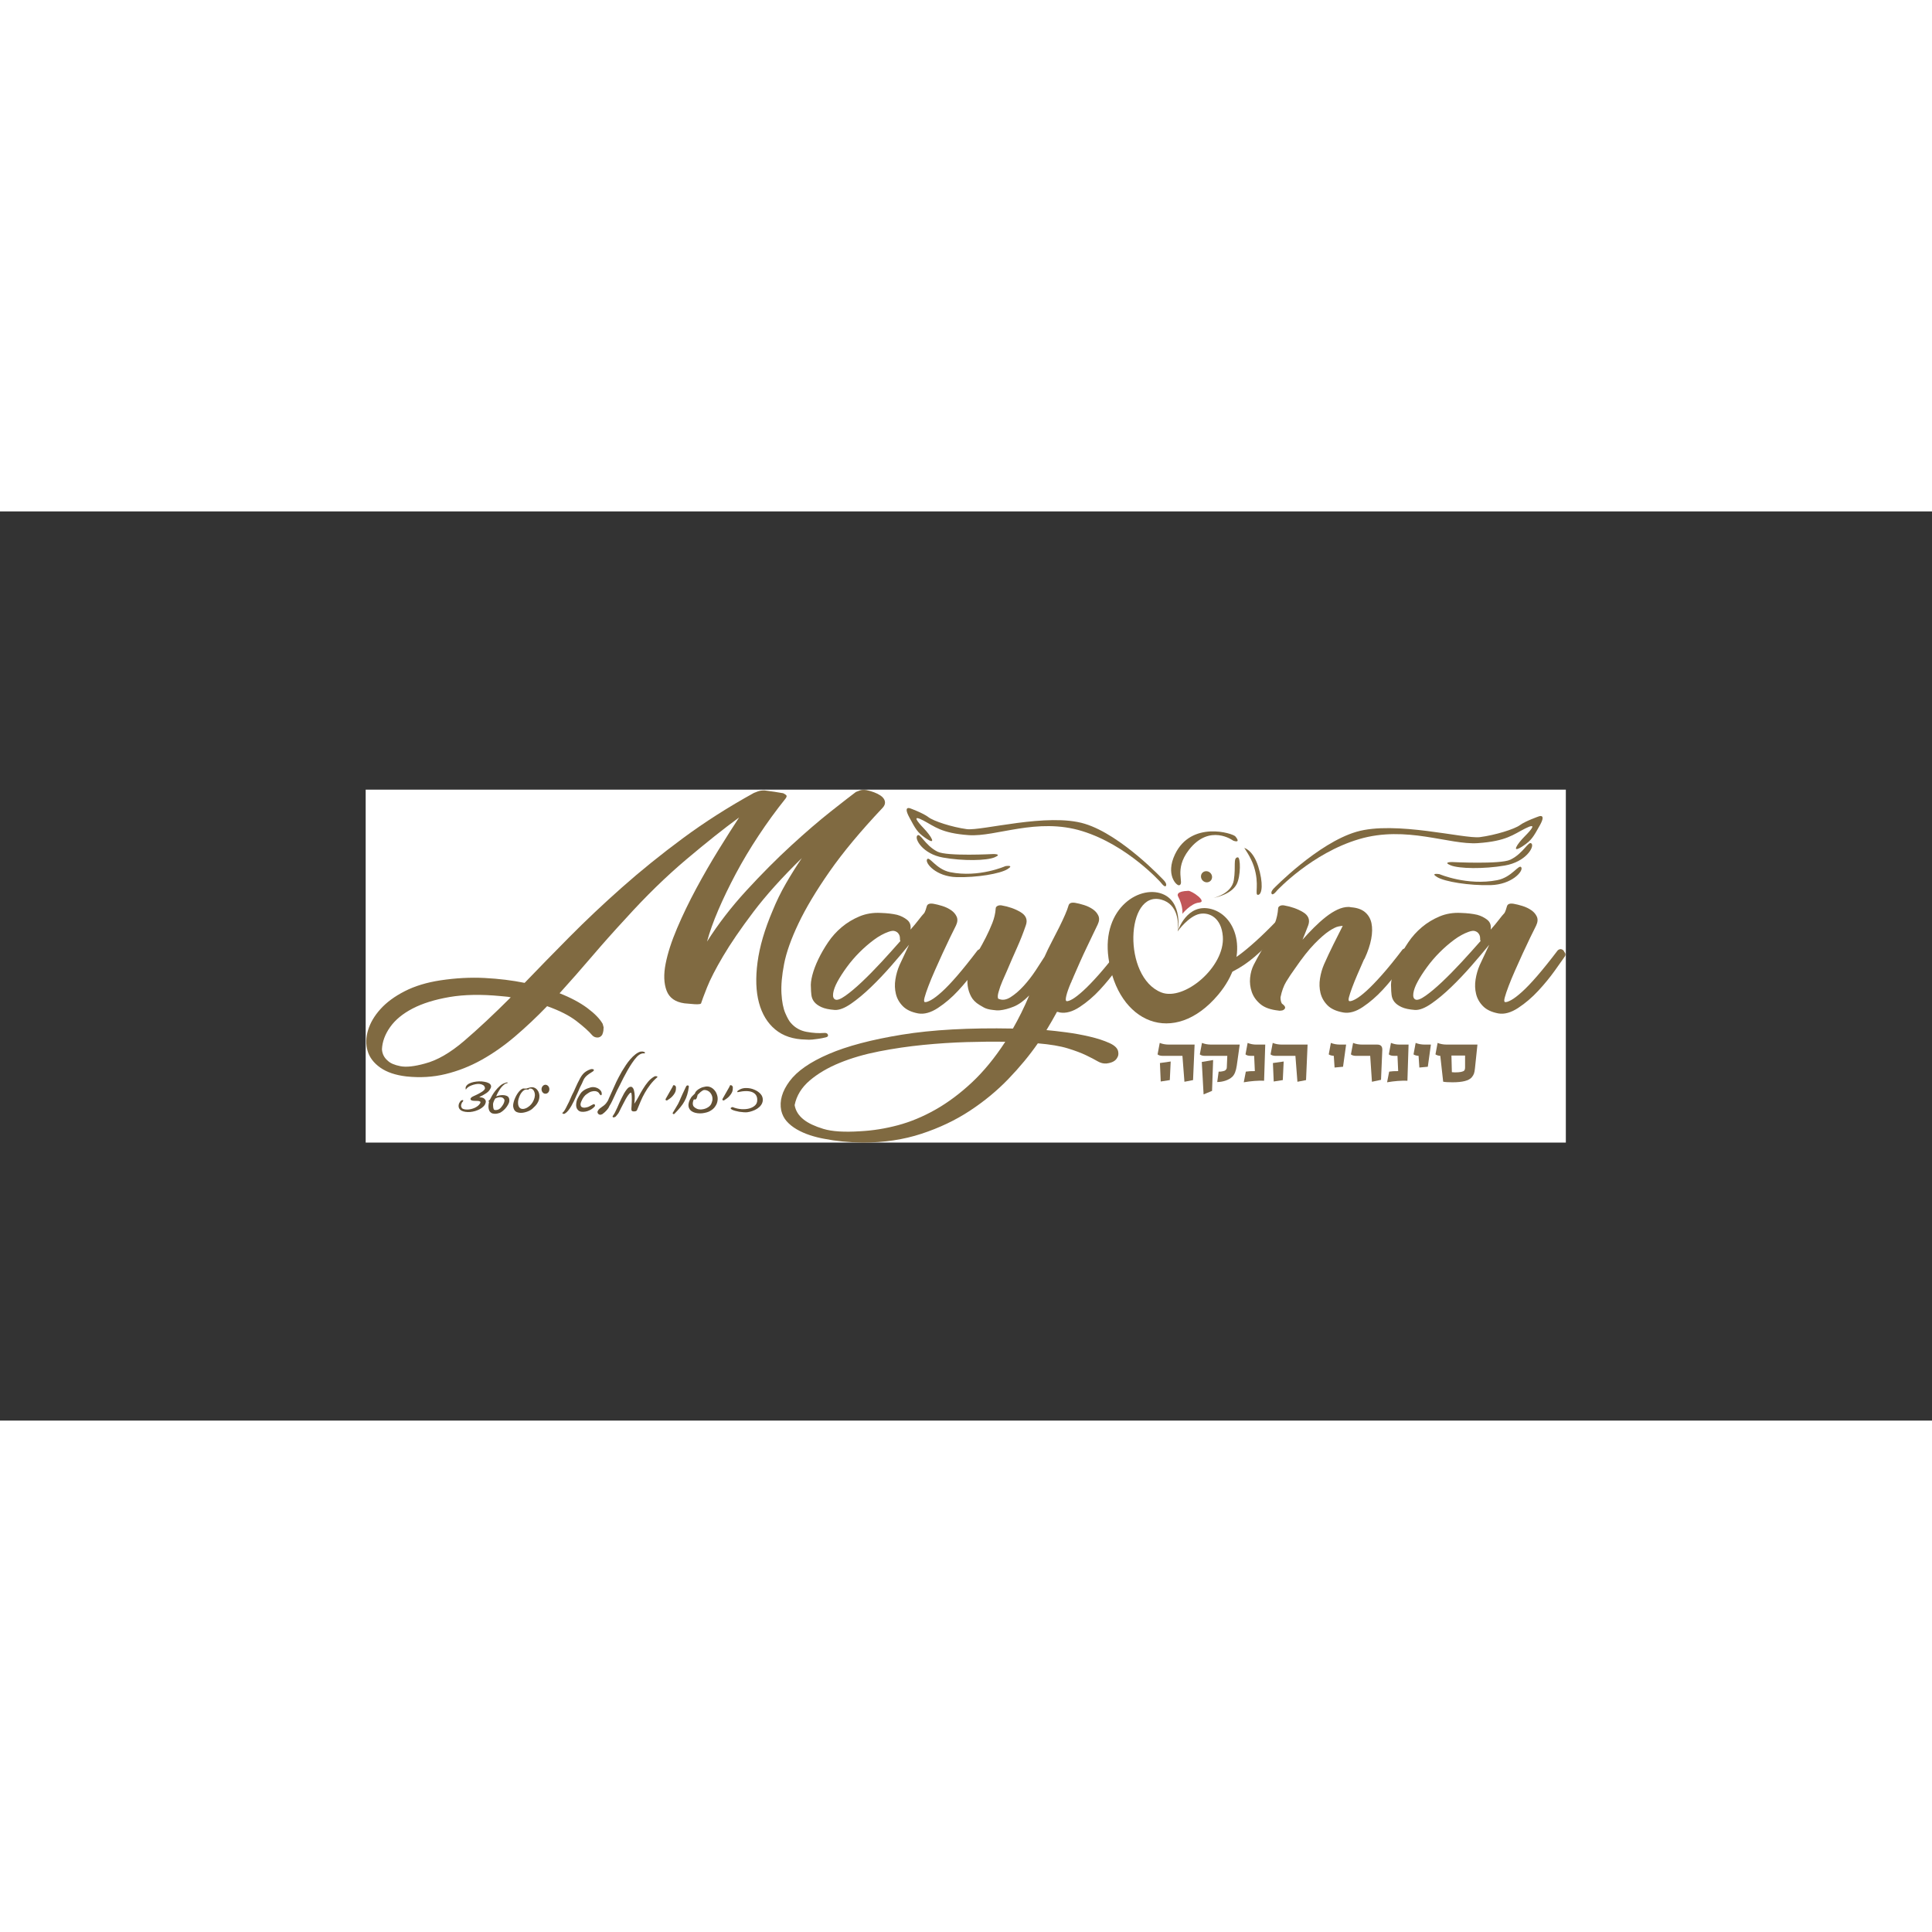
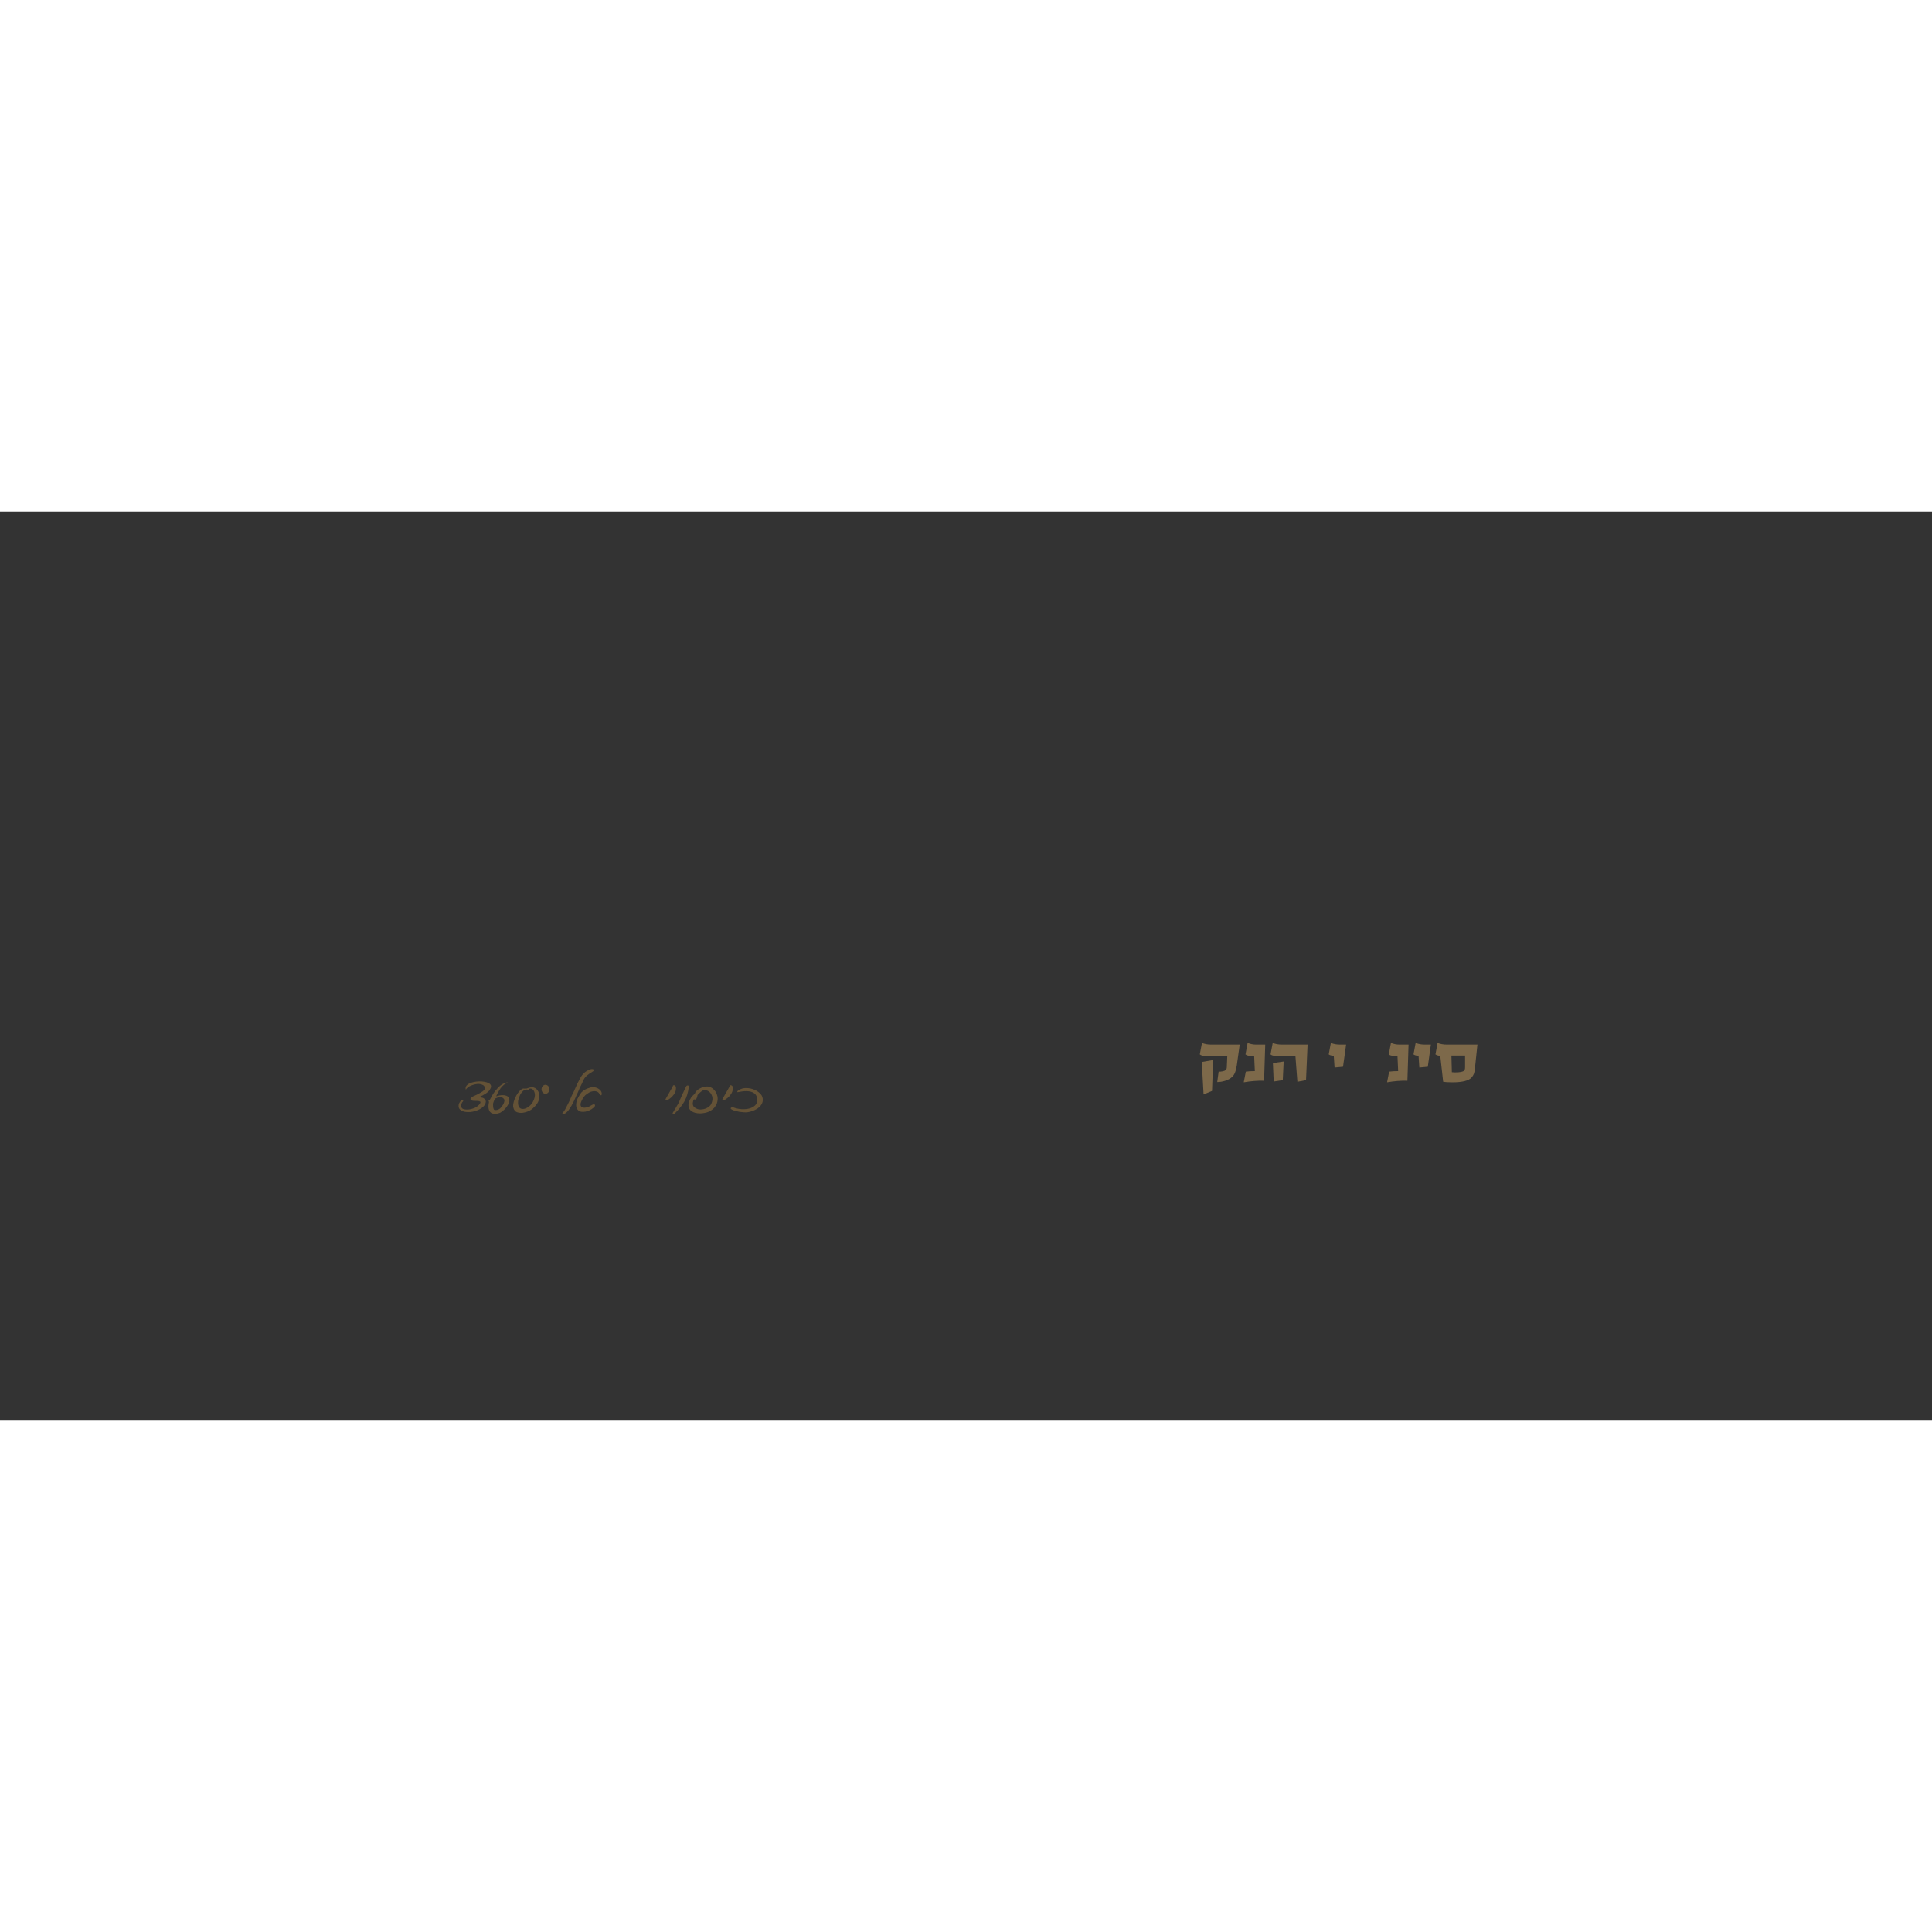
<svg xmlns="http://www.w3.org/2000/svg" viewBox="0 0 642.52 302.363" height="150" width="150" xml:space="preserve" id="svg2" version="1.1">
  <rect x="0" y="0" width="642.52" height="302.363" fill="#333333" stroke="none" />
  <defs id="defs6">
    <clipPath id="clipPath18" clipPathUnits="userSpaceOnUse">
      <path id="path16" d="M 0,0 H 481.89 V 226.772 H 0 Z" />
    </clipPath>
    <clipPath id="clipPath26" clipPathUnits="userSpaceOnUse">
-       <path id="path24" d="M 90.232,158.413 H 391.658 V 68.359 H 90.232 Z" />
-     </clipPath>
+       </clipPath>
    <clipPath id="clipPath30" clipPathUnits="userSpaceOnUse">
      <path id="path28" d="m 91.232,69.359 h 299.425 v 88.054 H 91.232 Z" />
    </clipPath>
  </defs>
  <g transform="matrix(1.333,0,0,-1.333,0,302.363)" id="g10">
    <g id="g12">
      <g clip-path="url(#clipPath18)" id="g14">
        <g id="g20">
          <g id="g22" />
          <g id="g112">
            <g id="g110" clip-path="url(#clipPath26)">
              <path id="path32" style="fill:#ffffff;fill-opacity:1;fill-rule:nonzero;stroke:none" d="m 91.232,69.359 h 299.425 v 88.054 H 91.232 Z" />
              <g id="g108">
                <g id="g106" clip-path="url(#clipPath30)">
                  <g id="g36" transform="translate(293.916,130.784)">
                    <path id="path34" style="fill:#c15658;fill-opacity:1;fill-rule:nonzero;stroke:none" d="m 0,0 c 1.335,-2.535 1.067,-4.351 1.067,-4.351 0,0 2.11,2.627 4.156,2.799 C 7.428,-1.367 3.452,1.417 2.549,1.385 -0.456,1.279 -0.17,0.324 0,0" />
                  </g>
                  <g id="g40" transform="translate(106.043,89.086)">
-                     <path id="path38" style="fill:#806a41;fill-opacity:1;fill-rule:nonzero;stroke:none" d="m 0,0 c 3.027,0.787 6.271,2.659 9.734,5.62 3.464,2.961 7.346,6.589 11.646,10.887 -0.4,0.102 -0.817,0.17 -1.255,0.194 -0.437,0.028 -0.855,0.068 -1.255,0.12 -4.855,0.471 -9.116,0.391 -12.778,-0.236 -3.663,-0.63 -6.729,-1.587 -9.199,-2.869 -2.467,-1.283 -4.339,-2.831 -5.612,-4.637 -1.275,-1.809 -1.952,-3.655 -2.032,-5.541 0.08,-1.154 0.558,-2.095 1.435,-2.831 0.635,-0.629 1.692,-1.085 3.164,-1.374 C -4.679,-0.957 -2.627,-0.733 0,0 m 99.497,7.624 c 0.555,0.054 0.895,-0.09 1.015,-0.431 0.117,-0.34 -0.062,-0.564 -0.54,-0.668 C 99.335,6.367 98.737,6.25 98.182,6.17 97.622,6.092 97.107,6.028 96.628,5.974 c -0.558,-0.052 -1.115,-0.052 -1.673,0 -3.102,0.054 -5.634,0.893 -7.584,2.515 -1.952,1.624 -3.304,3.852 -4.062,6.681 -0.757,2.829 -0.875,6.194 -0.355,10.098 0.515,3.906 1.77,8.187 3.76,12.852 0.957,2.358 2.07,4.638 3.344,6.837 1.275,2.202 2.588,4.296 3.942,6.288 -4.937,-4.821 -8.976,-9.313 -12.123,-13.478 -3.147,-4.168 -5.654,-7.836 -7.524,-11.003 -1.872,-3.171 -3.207,-5.766 -4.002,-7.782 -0.797,-2.02 -1.275,-3.29 -1.433,-3.812 0,-0.106 -0.04,-0.186 -0.118,-0.236 -0.163,-0.105 -0.461,-0.157 -0.899,-0.157 -0.435,0 -0.895,0.026 -1.372,0.08 -0.558,0.05 -1.155,0.101 -1.792,0.155 -2.31,0.314 -3.802,1.375 -4.48,3.183 -0.677,1.808 -0.757,4.034 -0.237,6.681 0.517,2.645 1.472,5.606 2.867,8.881 1.392,3.275 2.987,6.575 4.777,9.906 1.792,3.326 3.642,6.535 5.554,9.628 1.912,3.09 3.622,5.788 5.137,8.095 C 74.61,58.659 70.213,55.161 65.154,50.893 60.098,46.622 55.063,41.709 50.046,36.156 c -2.867,-3.092 -5.654,-6.225 -8.361,-9.392 -2.708,-3.171 -5.417,-6.249 -8.122,-9.238 2.785,-1.099 5.097,-2.332 6.929,-3.692 1.83,-1.363 3.105,-2.674 3.822,-3.93 0.078,-0.314 0.158,-0.604 0.238,-0.865 0,-0.26 -0.02,-0.55 -0.058,-0.863 C 44.452,7.86 44.352,7.52 44.194,7.153 43.874,6.681 43.457,6.457 42.939,6.483 42.42,6.511 42.002,6.707 41.685,7.075 c -0.796,0.943 -2.09,2.109 -3.88,3.496 -1.794,1.389 -4.242,2.633 -7.347,3.734 C 27.831,11.582 25.162,9.067 22.455,6.759 19.747,4.453 16.96,2.503 14.095,0.903 11.228,-0.695 8.241,-1.872 5.135,-2.631 2.032,-3.39 -1.235,-3.588 -4.657,-3.223 c -2.709,0.316 -4.879,1.049 -6.511,2.2 -1.633,1.153 -2.688,2.543 -3.165,4.166 -0.478,1.626 -0.44,3.354 0.12,5.188 0.555,1.836 1.592,3.591 3.105,5.267 1.512,1.676 3.524,3.157 6.031,4.439 2.51,1.285 5.475,2.188 8.899,2.713 3.822,0.576 7.504,0.772 11.049,0.59 3.542,-0.184 6.868,-0.59 9.973,-1.219 3.423,3.562 7.147,7.376 11.167,11.436 4.021,4.06 8.381,8.176 13.08,12.341 4.697,4.166 9.774,8.264 15.228,12.3 5.454,4.033 11.366,7.805 17.738,11.318 0.237,0.106 0.575,0.236 1.015,0.391 0.437,0.158 0.973,0.236 1.612,0.236 0.875,-0.104 1.712,-0.222 2.509,-0.351 0.796,-0.132 1.511,-0.25 2.15,-0.354 0.238,-0.106 0.478,-0.25 0.715,-0.434 0.24,-0.183 0.2,-0.483 -0.118,-0.903 -2.389,-2.987 -4.641,-6.079 -6.748,-9.276 -2.112,-3.195 -4.002,-6.365 -5.675,-9.508 -1.672,-3.145 -3.126,-6.158 -4.359,-9.041 -1.235,-2.881 -2.17,-5.502 -2.807,-7.858 2.785,4.402 6.072,8.657 9.856,12.771 3.78,4.114 7.484,7.834 11.106,11.161 3.624,3.328 6.929,6.171 9.914,8.529 2.987,2.357 5.076,3.982 6.271,4.873 0.24,0.103 0.578,0.235 1.015,0.391 0.436,0.16 0.975,0.184 1.613,0.08 1.434,-0.316 2.587,-0.759 3.464,-1.335 0.635,-0.421 1.015,-0.907 1.135,-1.456 0.118,-0.549 -0.06,-1.087 -0.54,-1.61 -5.494,-5.816 -9.913,-11.123 -13.256,-15.916 -3.344,-4.795 -5.934,-9.118 -7.764,-12.97 -1.832,-3.85 -3.029,-7.219 -3.584,-10.098 -0.558,-2.885 -0.775,-5.346 -0.655,-7.39 0.117,-2.042 0.437,-3.668 0.953,-4.873 0.517,-1.205 0.977,-2.016 1.374,-2.436 1.033,-1.204 2.35,-1.951 3.942,-2.239 1.592,-0.288 3.025,-0.38 4.302,-0.276" />
+                     <path id="path38" style="fill:#806a41;fill-opacity:1;fill-rule:nonzero;stroke:none" d="m 0,0 c 3.027,0.787 6.271,2.659 9.734,5.62 3.464,2.961 7.346,6.589 11.646,10.887 -0.4,0.102 -0.817,0.17 -1.255,0.194 -0.437,0.028 -0.855,0.068 -1.255,0.12 -4.855,0.471 -9.116,0.391 -12.778,-0.236 -3.663,-0.63 -6.729,-1.587 -9.199,-2.869 -2.467,-1.283 -4.339,-2.831 -5.612,-4.637 -1.275,-1.809 -1.952,-3.655 -2.032,-5.541 0.08,-1.154 0.558,-2.095 1.435,-2.831 0.635,-0.629 1.692,-1.085 3.164,-1.374 C -4.679,-0.957 -2.627,-0.733 0,0 m 99.497,7.624 c 0.555,0.054 0.895,-0.09 1.015,-0.431 0.117,-0.34 -0.062,-0.564 -0.54,-0.668 c -0.558,-0.052 -1.115,-0.052 -1.673,0 -3.102,0.054 -5.634,0.893 -7.584,2.515 -1.952,1.624 -3.304,3.852 -4.062,6.681 -0.757,2.829 -0.875,6.194 -0.355,10.098 0.515,3.906 1.77,8.187 3.76,12.852 0.957,2.358 2.07,4.638 3.344,6.837 1.275,2.202 2.588,4.296 3.942,6.288 -4.937,-4.821 -8.976,-9.313 -12.123,-13.478 -3.147,-4.168 -5.654,-7.836 -7.524,-11.003 -1.872,-3.171 -3.207,-5.766 -4.002,-7.782 -0.797,-2.02 -1.275,-3.29 -1.433,-3.812 0,-0.106 -0.04,-0.186 -0.118,-0.236 -0.163,-0.105 -0.461,-0.157 -0.899,-0.157 -0.435,0 -0.895,0.026 -1.372,0.08 -0.558,0.05 -1.155,0.101 -1.792,0.155 -2.31,0.314 -3.802,1.375 -4.48,3.183 -0.677,1.808 -0.757,4.034 -0.237,6.681 0.517,2.645 1.472,5.606 2.867,8.881 1.392,3.275 2.987,6.575 4.777,9.906 1.792,3.326 3.642,6.535 5.554,9.628 1.912,3.09 3.622,5.788 5.137,8.095 C 74.61,58.659 70.213,55.161 65.154,50.893 60.098,46.622 55.063,41.709 50.046,36.156 c -2.867,-3.092 -5.654,-6.225 -8.361,-9.392 -2.708,-3.171 -5.417,-6.249 -8.122,-9.238 2.785,-1.099 5.097,-2.332 6.929,-3.692 1.83,-1.363 3.105,-2.674 3.822,-3.93 0.078,-0.314 0.158,-0.604 0.238,-0.865 0,-0.26 -0.02,-0.55 -0.058,-0.863 C 44.452,7.86 44.352,7.52 44.194,7.153 43.874,6.681 43.457,6.457 42.939,6.483 42.42,6.511 42.002,6.707 41.685,7.075 c -0.796,0.943 -2.09,2.109 -3.88,3.496 -1.794,1.389 -4.242,2.633 -7.347,3.734 C 27.831,11.582 25.162,9.067 22.455,6.759 19.747,4.453 16.96,2.503 14.095,0.903 11.228,-0.695 8.241,-1.872 5.135,-2.631 2.032,-3.39 -1.235,-3.588 -4.657,-3.223 c -2.709,0.316 -4.879,1.049 -6.511,2.2 -1.633,1.153 -2.688,2.543 -3.165,4.166 -0.478,1.626 -0.44,3.354 0.12,5.188 0.555,1.836 1.592,3.591 3.105,5.267 1.512,1.676 3.524,3.157 6.031,4.439 2.51,1.285 5.475,2.188 8.899,2.713 3.822,0.576 7.504,0.772 11.049,0.59 3.542,-0.184 6.868,-0.59 9.973,-1.219 3.423,3.562 7.147,7.376 11.167,11.436 4.021,4.06 8.381,8.176 13.08,12.341 4.697,4.166 9.774,8.264 15.228,12.3 5.454,4.033 11.366,7.805 17.738,11.318 0.237,0.106 0.575,0.236 1.015,0.391 0.437,0.158 0.973,0.236 1.612,0.236 0.875,-0.104 1.712,-0.222 2.509,-0.351 0.796,-0.132 1.511,-0.25 2.15,-0.354 0.238,-0.106 0.478,-0.25 0.715,-0.434 0.24,-0.183 0.2,-0.483 -0.118,-0.903 -2.389,-2.987 -4.641,-6.079 -6.748,-9.276 -2.112,-3.195 -4.002,-6.365 -5.675,-9.508 -1.672,-3.145 -3.126,-6.158 -4.359,-9.041 -1.235,-2.881 -2.17,-5.502 -2.807,-7.858 2.785,4.402 6.072,8.657 9.856,12.771 3.78,4.114 7.484,7.834 11.106,11.161 3.624,3.328 6.929,6.171 9.914,8.529 2.987,2.357 5.076,3.982 6.271,4.873 0.24,0.103 0.578,0.235 1.015,0.391 0.436,0.16 0.975,0.184 1.613,0.08 1.434,-0.316 2.587,-0.759 3.464,-1.335 0.635,-0.421 1.015,-0.907 1.135,-1.456 0.118,-0.549 -0.06,-1.087 -0.54,-1.61 -5.494,-5.816 -9.913,-11.123 -13.256,-15.916 -3.344,-4.795 -5.934,-9.118 -7.764,-12.97 -1.832,-3.85 -3.029,-7.219 -3.584,-10.098 -0.558,-2.885 -0.775,-5.346 -0.655,-7.39 0.117,-2.042 0.437,-3.668 0.953,-4.873 0.517,-1.205 0.977,-2.016 1.374,-2.436 1.033,-1.204 2.35,-1.951 3.942,-2.239 1.592,-0.288 3.025,-0.38 4.302,-0.276" />
                  </g>
                  <g id="g44" transform="translate(221.661,121.941)">
                    <path id="path42" style="fill:#806a41;fill-opacity:1;fill-rule:nonzero;stroke:none" d="m 0,0 c -1.195,-0.422 -2.41,-1.089 -3.642,-2.004 -1.237,-0.919 -2.432,-1.952 -3.585,-3.107 -1.154,-1.152 -2.209,-2.383 -3.164,-3.692 -0.957,-1.31 -1.732,-2.515 -2.33,-3.616 -0.597,-1.101 -0.957,-2.07 -1.075,-2.909 -0.12,-0.839 0.06,-1.363 0.538,-1.57 0.479,-0.21 1.312,0.103 2.507,0.943 1.195,0.837 2.567,1.99 4.122,3.458 1.552,1.466 3.167,3.105 4.839,4.911 1.67,1.808 3.262,3.576 4.775,5.306 -0.08,0.104 -0.118,0.236 -0.118,0.394 v 0.236 c 0,0.469 -0.12,0.863 -0.36,1.178 C 2.348,-0.21 2.07,0 1.672,0.156 1.273,0.314 0.715,0.262 0,0 m -19.35,-13.834 c -0.08,0.788 0.042,1.795 0.358,3.027 0.319,1.229 0.817,2.554 1.492,3.968 0.679,1.415 1.495,2.829 2.45,4.244 0.955,1.414 2.091,2.673 3.404,3.774 1.315,1.101 2.785,1.99 4.419,2.673 1.631,0.679 3.405,0.967 5.315,0.863 C -0.32,4.663 1.035,4.505 2.15,4.244 3.107,3.98 3.942,3.562 4.657,2.987 5.374,2.409 5.652,1.598 5.494,0.549 6.287,1.44 6.967,2.252 7.526,2.987 8.082,3.718 8.557,4.296 8.957,4.715 9.115,5.031 9.236,5.316 9.316,5.58 c 0.078,0.262 0.158,0.524 0.238,0.787 0.16,0.576 0.719,0.786 1.672,0.628 0.636,-0.106 1.375,-0.29 2.212,-0.55 0.835,-0.263 1.57,-0.617 2.208,-1.063 0.637,-0.443 1.095,-0.981 1.374,-1.61 0.278,-0.629 0.218,-1.363 -0.178,-2.202 -0.401,-0.783 -0.899,-1.794 -1.494,-3.026 -0.597,-1.231 -1.215,-2.54 -1.852,-3.928 -0.637,-1.391 -1.275,-2.805 -1.91,-4.244 -0.639,-1.442 -1.177,-2.739 -1.612,-3.892 -0.44,-1.153 -0.76,-2.096 -0.955,-2.829 -0.202,-0.735 -0.18,-1.127 0.058,-1.179 0.317,-0.054 0.837,0.118 1.552,0.51 0.719,0.395 1.614,1.075 2.689,2.046 1.075,0.967 2.348,2.303 3.822,4.007 1.471,1.703 3.165,3.812 5.075,6.328 0.477,0.419 0.957,0.419 1.434,0 l 0.238,-0.394 c 0.318,-0.367 0.36,-0.735 0.122,-1.099 -0.479,-0.683 -1.317,-1.862 -2.509,-3.538 -1.195,-1.678 -2.568,-3.354 -4.122,-5.029 -1.552,-1.678 -3.225,-3.106 -5.017,-4.285 -1.79,-1.179 -3.444,-1.637 -4.957,-1.375 -1.672,0.314 -2.947,0.917 -3.822,1.808 -0.877,0.889 -1.454,1.912 -1.73,3.065 -0.282,1.151 -0.32,2.358 -0.122,3.616 0.2,1.255 0.54,2.436 1.017,3.537 0.398,0.837 0.793,1.69 1.195,2.553 0.397,0.865 0.795,1.716 1.193,2.555 -1.273,-1.572 -2.747,-3.314 -4.42,-5.226 -1.672,-1.914 -3.362,-3.694 -5.076,-5.345 -1.713,-1.65 -3.363,-3.027 -4.955,-4.127 -1.595,-1.101 -2.949,-1.625 -4.062,-1.573 -1.433,0.106 -2.549,0.342 -3.345,0.71 -0.795,0.363 -1.39,0.797 -1.792,1.296 -0.397,0.496 -0.635,1.073 -0.715,1.728 -0.078,0.654 -0.12,1.297 -0.12,1.926" />
                  </g>
                  <g id="g48" transform="translate(214.614,72.188)">
                    <path id="path46" style="fill:#806a41;fill-opacity:1;fill-rule:nonzero;stroke:none" d="m 0,0 c 3.107,0.158 6.232,0.655 9.376,1.492 3.149,0.84 6.272,2.136 9.377,3.89 3.104,1.759 6.133,4.01 9.078,6.761 2.943,2.752 5.732,6.144 8.359,10.18 -2.865,0.052 -6.071,0.026 -9.614,-0.08 C 23.034,22.139 19.41,21.903 15.706,21.536 12.005,21.17 8.343,20.633 4.717,19.925 1.097,19.216 -2.19,18.263 -5.135,17.056 c -2.947,-1.204 -5.436,-2.673 -7.466,-4.401 -2.03,-1.73 -3.284,-3.774 -3.762,-6.13 0.24,-1.416 0.997,-2.621 2.268,-3.618 1.116,-0.889 2.749,-1.662 4.897,-2.318 C -7.047,-0.064 -3.98,-0.262 0,0 m 66.291,44.957 c 0.318,-0.367 0.358,-0.733 0.118,-1.101 -0.478,-0.681 -1.313,-1.858 -2.507,-3.534 -1.193,-1.678 -2.568,-3.354 -4.12,-5.033 -1.553,-1.676 -3.225,-3.104 -5.017,-4.281 -1.792,-1.179 -3.444,-1.639 -4.957,-1.377 -0.319,0.106 -0.559,0.158 -0.717,0.158 -0.4,-0.733 -0.817,-1.48 -1.255,-2.24 -0.437,-0.759 -0.895,-1.534 -1.372,-2.319 1.272,-0.104 2.905,-0.288 4.897,-0.55 1.99,-0.261 3.942,-0.615 5.854,-1.063 1.91,-0.443 3.562,-0.981 4.954,-1.61 1.393,-0.629 2.13,-1.388 2.212,-2.28 0.078,-0.523 0,-0.967 -0.24,-1.336 -0.401,-0.837 -1.314,-1.335 -2.747,-1.493 -0.717,-0.05 -1.432,0.13 -2.152,0.55 -0.715,0.419 -1.672,0.917 -2.865,1.492 -1.194,0.58 -2.727,1.155 -4.599,1.733 -1.872,0.577 -4.359,0.994 -7.464,1.256 C 42.242,18.94 39.793,15.981 36.968,13.046 34.141,10.113 30.936,7.466 27.352,5.109 23.769,2.751 19.749,0.839 15.288,-0.627 10.831,-2.096 5.934,-2.829 0.597,-2.829 c -3.502,0.052 -6.689,0.368 -9.554,0.943 -1.194,0.21 -2.389,0.511 -3.584,0.903 -1.195,0.394 -2.288,0.877 -3.285,1.454 -0.995,0.578 -1.832,1.245 -2.509,2.004 -0.675,0.762 -1.133,1.665 -1.373,2.714 -0.479,2.355 0.22,4.793 2.092,7.308 1.87,2.515 5.115,4.769 9.734,6.761 4.617,1.992 10.709,3.6 18.273,4.833 7.566,1.231 16.803,1.742 27.711,1.532 0.718,1.257 1.413,2.568 2.09,3.93 0.675,1.363 1.333,2.801 1.972,4.322 -1.354,-1.363 -2.649,-2.292 -3.882,-2.789 -1.236,-0.498 -2.369,-0.799 -3.404,-0.905 -0.558,-0.052 -1.155,-0.026 -1.79,0.08 -0.957,0.103 -1.717,0.313 -2.272,0.629 -0.557,0.314 -0.915,0.523 -1.075,0.627 -0.955,0.576 -1.65,1.285 -2.09,2.124 -0.437,0.837 -0.717,1.714 -0.835,2.631 -0.122,0.917 -0.1,1.834 0.058,2.751 0.16,0.917 0.44,1.743 0.837,2.476 0.478,1.101 1.055,2.228 1.73,3.38 0.678,1.153 1.317,2.32 1.912,3.499 0.598,1.178 1.135,2.369 1.613,3.576 0.477,1.203 0.757,2.409 0.837,3.614 0,0.262 0.138,0.472 0.417,0.63 0.28,0.157 0.618,0.207 1.015,0.157 1.832,-0.315 3.425,-0.877 4.777,-1.69 1.355,-0.813 1.793,-1.9 1.317,-3.26 -0.641,-1.888 -1.375,-3.763 -2.212,-5.623 -0.835,-1.86 -1.652,-3.732 -2.447,-5.618 -0.402,-0.893 -0.797,-1.796 -1.195,-2.713 -0.399,-0.917 -0.717,-1.82 -0.957,-2.709 -0.08,-0.264 -0.14,-0.54 -0.18,-0.825 -0.04,-0.29 -0.018,-0.566 0.062,-0.827 0.955,-0.472 1.99,-0.354 3.105,0.353 1.115,0.707 2.21,1.651 3.285,2.829 1.074,1.179 2.069,2.464 2.986,3.852 0.914,1.387 1.651,2.528 2.21,3.419 0.556,1.258 1.173,2.529 1.85,3.812 0.676,1.284 1.295,2.487 1.852,3.616 0.556,1.125 1.035,2.148 1.433,3.065 0.397,0.917 0.677,1.662 0.837,2.239 0.158,0.63 0.715,0.866 1.672,0.708 0.636,-0.104 1.373,-0.288 2.21,-0.55 0.835,-0.263 1.57,-0.617 2.21,-1.061 0.635,-0.445 1.095,-0.981 1.372,-1.612 0.28,-0.627 0.22,-1.36 -0.18,-2.2 -0.317,-0.629 -0.715,-1.454 -1.192,-2.477 -0.48,-1.019 -0.997,-2.108 -1.555,-3.259 -0.557,-1.154 -1.115,-2.359 -1.672,-3.618 -0.557,-1.257 -1.075,-2.435 -1.552,-3.536 -0.08,-0.158 -0.138,-0.302 -0.178,-0.432 -0.042,-0.132 -0.102,-0.275 -0.18,-0.431 -0.08,-0.108 -0.14,-0.236 -0.178,-0.394 -0.042,-0.158 -0.102,-0.29 -0.18,-0.393 -0.559,-1.311 -0.937,-2.386 -1.136,-3.223 -0.198,-0.839 -0.178,-1.285 0.061,-1.337 0.318,-0.052 0.816,0.12 1.493,0.512 0.677,0.393 1.552,1.073 2.627,2.044 1.075,0.969 2.37,2.305 3.882,4.007 1.511,1.703 3.227,3.812 5.137,6.328 0.477,0.417 0.955,0.417 1.434,0 z" />
                  </g>
                  <g id="g52" transform="translate(308.839,115.93)">
                    <path id="path50" style="fill:#806a41;fill-opacity:1;fill-rule:nonzero;stroke:none" d="m 0,0 c -0.953,-0.681 -1.714,-1.141 -2.366,-1.474 -0.241,-0.648 -0.531,-1.233 -0.865,-1.755 0.45,-0.315 0.895,-0.613 1.345,-0.913 0.2,0.086 0.392,0.15 0.599,0.254 1.914,0.967 3.738,2.194 5.473,3.682 1.734,1.489 3.29,2.997 4.667,4.528 1.378,1.528 2.343,2.605 2.895,3.226 0.279,0.338 0.281,0.705 0.008,1.107 L 11.564,9.073 C 11.136,9.542 10.663,9.598 10.139,9.236 7.954,6.957 6.01,5.055 4.315,3.538 2.617,2.018 1.179,0.839 0,0" />
                  </g>
                  <g id="g56" transform="translate(351.6,117.145)">
                    <path id="path54" style="fill:#806a41;fill-opacity:1;fill-rule:nonzero;stroke:none" d="m 0,0 c 0.24,-0.368 0.24,-0.733 0,-1.101 -0.478,-0.681 -1.313,-1.858 -2.507,-3.534 -1.195,-1.678 -2.568,-3.355 -4.12,-5.033 -1.554,-1.676 -3.209,-3.105 -4.959,-4.282 -1.752,-1.178 -3.384,-1.638 -4.897,-1.376 -1.752,0.314 -3.065,0.917 -3.942,1.808 -0.877,0.891 -1.452,1.912 -1.732,3.067 -0.278,1.151 -0.318,2.355 -0.118,3.614 0.198,1.257 0.538,2.438 1.015,3.536 0.717,1.625 1.493,3.275 2.328,4.951 0.837,1.679 1.614,3.223 2.329,4.637 -0.16,0 -0.517,-0.051 -1.075,-0.155 -0.557,-0.106 -1.334,-0.486 -2.329,-1.141 -0.995,-0.656 -2.208,-1.714 -3.642,-3.183 -1.433,-1.466 -3.065,-3.536 -4.897,-6.207 -0.798,-1.101 -1.513,-2.176 -2.15,-3.223 -0.639,-1.051 -1.117,-2.36 -1.433,-3.93 0,-0.683 0.12,-1.207 0.358,-1.572 0.16,-0.106 0.318,-0.236 0.478,-0.394 0.317,-0.316 0.397,-0.601 0.239,-0.865 -0.239,-0.314 -0.557,-0.472 -0.955,-0.472 -0.241,-0.052 -0.439,-0.052 -0.597,0 -1.992,0.21 -3.506,0.746 -4.539,1.613 -1.033,0.865 -1.753,1.872 -2.15,3.027 -0.398,1.15 -0.538,2.329 -0.42,3.534 0.122,1.207 0.42,2.282 0.897,3.225 0.56,1.098 1.175,2.225 1.85,3.378 0.678,1.153 1.315,2.32 1.912,3.498 0.598,1.179 1.115,2.37 1.553,3.577 0.437,1.202 0.695,2.409 0.777,3.616 0,0.26 0.136,0.469 0.418,0.627 0.277,0.158 0.617,0.208 1.015,0.158 1.832,-0.316 3.424,-0.877 4.779,-1.69 1.35,-0.813 1.79,-1.9 1.312,-3.261 -0.238,-0.631 -0.479,-1.246 -0.717,-1.848 -0.238,-0.603 -0.478,-1.193 -0.715,-1.768 0.873,0.993 1.81,1.99 2.805,2.985 0.995,0.995 1.99,1.886 2.987,2.673 0.995,0.787 1.972,1.401 2.927,1.848 0.955,0.444 1.87,0.668 2.747,0.668 0.238,0 0.435,-0.028 0.597,-0.078 1.513,-0.106 2.687,-0.512 3.524,-1.219 0.836,-0.707 1.373,-1.624 1.611,-2.751 0.24,-1.127 0.22,-2.436 -0.06,-3.93 -0.28,-1.493 -0.815,-3.105 -1.612,-4.833 -0.08,-0.106 -0.118,-0.172 -0.118,-0.198 0,-0.028 -0.042,-0.092 -0.12,-0.198 -0.558,-1.254 -1.097,-2.487 -1.613,-3.692 -0.519,-1.207 -0.957,-2.294 -1.314,-3.262 -0.358,-0.969 -0.618,-1.757 -0.775,-2.358 -0.16,-0.601 -0.12,-0.931 0.118,-0.983 0.319,-0.052 0.837,0.12 1.554,0.511 0.715,0.394 1.61,1.073 2.685,2.044 1.077,0.969 2.37,2.306 3.884,4.008 1.512,1.702 3.225,3.812 5.135,6.328 0.16,0.155 0.377,0.235 0.657,0.235 0.278,0 0.496,-0.08 0.657,-0.235 z" />
                  </g>
                  <g id="g60" transform="translate(366.411,121.941)">
                    <path id="path58" style="fill:#806a41;fill-opacity:1;fill-rule:nonzero;stroke:none" d="m 0,0 c -1.195,-0.422 -2.41,-1.089 -3.642,-2.004 -1.237,-0.919 -2.432,-1.952 -3.585,-3.107 -1.154,-1.152 -2.209,-2.383 -3.164,-3.692 -0.957,-1.31 -1.732,-2.515 -2.33,-3.616 -0.597,-1.101 -0.957,-2.07 -1.075,-2.909 -0.12,-0.839 0.06,-1.363 0.538,-1.57 0.479,-0.21 1.312,0.103 2.507,0.943 1.195,0.837 2.567,1.99 4.122,3.458 1.552,1.466 3.167,3.105 4.839,4.911 1.67,1.808 3.262,3.576 4.775,5.306 -0.08,0.104 -0.118,0.236 -0.118,0.394 v 0.236 c 0,0.469 -0.12,0.863 -0.36,1.178 C 2.348,-0.21 2.07,0 1.672,0.156 1.273,0.314 0.715,0.262 0,0 m -19.35,-13.834 c -0.08,0.788 0.042,1.795 0.358,3.027 0.319,1.229 0.817,2.554 1.492,3.968 0.679,1.415 1.495,2.829 2.45,4.244 0.955,1.414 2.091,2.673 3.404,3.774 1.315,1.101 2.785,1.99 4.419,2.673 1.631,0.679 3.405,0.967 5.315,0.863 C -0.32,4.663 1.035,4.505 2.15,4.244 3.107,3.98 3.942,3.562 4.657,2.987 5.374,2.409 5.652,1.598 5.494,0.549 6.287,1.44 6.967,2.252 7.526,2.987 8.082,3.718 8.557,4.296 8.957,4.715 9.115,5.031 9.236,5.316 9.316,5.58 c 0.078,0.262 0.158,0.524 0.238,0.787 0.16,0.576 0.719,0.786 1.672,0.628 0.636,-0.106 1.375,-0.29 2.212,-0.55 0.835,-0.263 1.57,-0.617 2.208,-1.063 0.637,-0.443 1.095,-0.981 1.374,-1.61 0.278,-0.629 0.218,-1.363 -0.178,-2.202 -0.401,-0.783 -0.899,-1.794 -1.494,-3.026 -0.597,-1.231 -1.215,-2.54 -1.852,-3.928 -0.637,-1.391 -1.275,-2.805 -1.91,-4.244 -0.639,-1.442 -1.177,-2.739 -1.612,-3.892 -0.44,-1.153 -0.76,-2.096 -0.955,-2.829 -0.202,-0.735 -0.18,-1.127 0.058,-1.179 0.317,-0.054 0.837,0.118 1.552,0.51 0.719,0.395 1.614,1.075 2.689,2.046 1.075,0.967 2.348,2.303 3.822,4.007 1.471,1.703 3.165,3.812 5.075,6.328 0.477,0.419 0.957,0.419 1.434,0 l 0.238,-0.394 c 0.318,-0.367 0.36,-0.735 0.122,-1.099 -0.479,-0.683 -1.317,-1.862 -2.509,-3.538 -1.195,-1.678 -2.568,-3.354 -4.122,-5.029 -1.552,-1.678 -3.225,-3.106 -5.017,-4.285 -1.79,-1.179 -3.444,-1.637 -4.957,-1.375 -1.672,0.314 -2.947,0.917 -3.822,1.808 -0.877,0.889 -1.454,1.912 -1.73,3.065 -0.282,1.151 -0.32,2.358 -0.122,3.616 0.2,1.255 0.54,2.436 1.017,3.537 0.398,0.837 0.793,1.69 1.195,2.553 0.397,0.865 0.795,1.716 1.193,2.555 -1.273,-1.572 -2.748,-3.314 -4.42,-5.226 -1.672,-1.914 -3.362,-3.694 -5.077,-5.345 -1.712,-1.65 -3.362,-3.027 -4.954,-4.127 -1.595,-1.101 -2.949,-1.625 -4.062,-1.573 -1.433,0.106 -2.549,0.342 -3.345,0.71 -0.795,0.363 -1.39,0.797 -1.792,1.296 -0.397,0.496 -0.635,1.073 -0.715,1.728 -0.078,0.654 -0.12,1.297 -0.12,1.926" />
                  </g>
                  <g id="g64" transform="translate(293.84,122.099)">
                    <path id="path62" style="fill:#806a41;fill-opacity:1;fill-rule:nonzero;stroke:none" d="m 0,0 c 0,0 2.238,7.187 8.437,5.508 6.459,-1.75 9.63,-11.881 1.639,-21.372 C -0.927,-28.93 -15.022,-22.996 -17.286,-6.705 -19.052,5.994 -9.049,11.93 -3.321,9.067 1.69,6.561 -0.208,-1.57 0,0.154 c 0.2,1.658 0.206,6.545 -4.096,7.72 -8.869,2.421 -9.75,-19.336 0,-23.156 5.68,-2.224 15.92,6.373 15.338,13.973 C 10.885,3.361 7.874,4.771 5.504,4.324 2.729,3.798 0,0 0,0" />
                  </g>
                  <g id="g68" transform="translate(296.608,142.371)">
                    <path id="path66" style="fill:#806a41;fill-opacity:1;fill-rule:nonzero;stroke:none" d="m 0,0 c 5.187,6.701 11.055,2.324 11.055,2.324 0,0 2.079,-0.832 0.555,1.041 C 10.947,4.178 0.589,7.362 -3.458,-1.087 -5.894,-6.176 -3.069,-9.001 -2.404,-8.813 -0.969,-8.403 -3.858,-4.983 0,0" />
                  </g>
                  <g id="g72" transform="translate(301.952,136.649)">
                    <path id="path70" style="fill:#806a41;fill-opacity:1;fill-rule:nonzero;stroke:none" d="m 0,0 c 0.563,-0.551 0.599,-1.431 0.08,-1.966 -0.518,-0.533 -1.395,-0.521 -1.956,0.03 -0.563,0.549 -0.599,1.431 -0.082,1.966 C -1.439,0.563 -0.563,0.551 0,0" />
                  </g>
                  <g id="g76" transform="translate(310.428,142.869)">
                    <path id="path74" style="fill:#806a41;fill-opacity:1;fill-rule:nonzero;stroke:none" d="m 0,0 c 0,0 1.63,-2.256 2.393,-4.585 1.501,-4.577 0.078,-7.247 1.081,-7.119 1.003,0.128 1.317,2.971 0.008,7.097 C 2.174,-0.483 0,0 0,0" />
                  </g>
                  <g id="g80" transform="translate(302.707,130.392)">
                    <path id="path78" style="fill:#806a41;fill-opacity:1;fill-rule:nonzero;stroke:none" d="M 0,0 C 0,0 4.569,0.967 5.119,4.453 5.67,7.938 4.873,10.058 6.1,10.133 6.827,10.177 6.869,5.422 5.82,3.426 4.391,0.715 0,0 0,0" />
                  </g>
                  <g id="g84" transform="translate(362.319,139.349)">
                    <path id="path82" style="fill:#806a41;fill-opacity:1;fill-rule:nonzero;stroke:none" d="m 0,0 c 0,0 11.986,-0.613 14.487,0.583 3.316,1.587 4.547,4.849 5.3,4.016 C 20.541,3.766 18.333,0.026 13.102,-0.871 7.872,-1.77 1.698,-1.67 -0.404,-0.813 -2.507,0.042 0,0 0,0" />
                  </g>
                  <g id="g88" transform="translate(359.128,136.329)">
                    <path id="path86" style="fill:#806a41;fill-opacity:1;fill-rule:nonzero;stroke:none" d="m 0,0 c 0,0 6.915,-2.951 14.395,-1.502 3.71,0.717 5.444,4.127 6.022,3.198 C 20.992,0.765 18.075,-2.603 12.743,-2.739 7.408,-2.875 1.345,-1.89 -0.559,-0.745 -2.463,0.4 0,0 0,0" />
                  </g>
                  <g id="g92" transform="translate(317.769,132.745)">
                    <path id="path90" style="fill:#806a41;fill-opacity:1;fill-rule:nonzero;stroke:none" d="m 0,0 c 0,0 10.989,11.322 20.645,14.151 9.657,2.831 26.971,-1.83 30.802,-1.33 3.83,0.499 8.657,1.998 9.989,2.997 1.333,0.999 4.661,2.163 4.661,2.163 0,0 1.998,0.833 0.334,-2.163 -1.664,-2.997 -2.164,-3.83 -4.162,-5.163 -3.284,-2.188 -1.498,0.499 0.332,2.331 1.832,1.833 3.165,3.497 0.168,1.998 C 59.772,13.486 58.106,11.822 50.947,11.322 43.788,10.823 33.132,15.818 21.312,12.321 9.49,8.825 0.833,-0.499 0.833,-0.499 c 0,0 -0.999,-1.333 -1.332,-0.834 C -0.833,-0.833 0,0 0,0" />
                  </g>
                  <g id="g96" transform="translate(247.772,141.347)">
                    <path id="path94" style="fill:#806a41;fill-opacity:1;fill-rule:nonzero;stroke:none" d="m 0,0 c 0,0 -11.472,-0.613 -13.864,0.583 -3.174,1.587 -4.353,4.849 -5.072,4.016 -0.722,-0.833 1.39,-4.573 6.397,-5.47 C -7.534,-1.77 -1.626,-1.67 0.388,-0.813 2.4,0.042 0,0 0,0" />
                  </g>
                  <g id="g100" transform="translate(250.826,138.327)">
                    <path id="path98" style="fill:#806a41;fill-opacity:1;fill-rule:nonzero;stroke:none" d="m 0,0 c 0,0 -6.617,-2.951 -13.776,-1.502 -3.55,0.717 -5.21,4.127 -5.762,3.198 -0.553,-0.931 2.24,-4.299 7.345,-4.435 5.104,-0.136 10.906,0.849 12.728,1.994 C 2.358,0.4 0,0 0,0" />
                  </g>
                  <g id="g104" transform="translate(290.407,134.743)">
                    <path id="path102" style="fill:#806a41;fill-opacity:1;fill-rule:nonzero;stroke:none" d="m 0,0 c 0,0 -10.517,11.322 -19.757,14.151 -9.243,2.831 -25.814,-1.83 -29.478,-1.33 -3.664,0.499 -8.285,1.998 -9.56,2.997 -1.275,0.998 -4.461,2.163 -4.461,2.163 0,0 -1.912,0.833 -0.32,-2.163 1.594,-2.997 2.072,-3.83 3.984,-5.163 3.143,-2.188 1.434,0.499 -0.318,2.331 -1.754,1.833 -3.029,3.497 -0.16,1.998 2.867,-1.498 4.462,-3.162 11.313,-3.662 6.851,-0.499 17.05,4.496 28.362,0.999 11.312,-3.496 19.598,-12.82 19.598,-12.82 0,0 0.957,-1.333 1.275,-0.834 C 0.797,-0.833 0,0 0,0" />
                  </g>
                </g>
              </g>
            </g>
          </g>
        </g>
        <g transform="translate(136.089,83.787)" id="g114">
          <path id="path116" style="fill:#645236;fill-opacity:1;fill-rule:nonzero;stroke:none" d="m 0,0 c 0.133,0 0.256,-0.03 0.372,-0.091 0.123,-0.061 0.229,-0.145 0.319,-0.244 0.087,-0.102 0.153,-0.22 0.2,-0.349 0.053,-0.133 0.079,-0.282 0.079,-0.441 0,-0.152 -0.026,-0.3 -0.079,-0.441 C 0.844,-1.699 0.778,-1.817 0.691,-1.916 0.601,-2.018 0.495,-2.098 0.372,-2.159 0.256,-2.208 0.133,-2.235 0,-2.235 c -0.133,0 -0.263,0.027 -0.386,0.076 -0.116,0.061 -0.219,0.141 -0.305,0.243 -0.09,0.099 -0.16,0.217 -0.213,0.35 -0.053,0.141 -0.08,0.289 -0.08,0.441 0,0.159 0.027,0.308 0.08,0.441 0.053,0.129 0.123,0.247 0.213,0.349 0.086,0.099 0.189,0.183 0.305,0.244 C -0.263,-0.03 -0.133,0 0,0 m 0,-0.471 c -0.08,0 -0.156,-0.023 -0.226,-0.061 -0.063,-0.031 -0.12,-0.076 -0.173,-0.137 -0.046,-0.053 -0.08,-0.118 -0.106,-0.198 -0.027,-0.083 -0.04,-0.167 -0.04,-0.258 0,-0.091 0.013,-0.179 0.04,-0.259 0.026,-0.072 0.06,-0.136 0.106,-0.197 0.053,-0.061 0.11,-0.107 0.173,-0.137 0.07,-0.03 0.146,-0.046 0.226,-0.046 0.07,0 0.136,0.016 0.199,0.046 0.07,0.03 0.127,0.076 0.173,0.137 0.053,0.061 0.093,0.125 0.12,0.197 0.033,0.08 0.053,0.168 0.053,0.259 0,0.091 -0.02,0.175 -0.053,0.258 -0.027,0.08 -0.067,0.145 -0.12,0.198 C 0.326,-0.608 0.269,-0.563 0.199,-0.532 0.136,-0.494 0.07,-0.471 0,-0.471" />
        </g>
        <g transform="translate(116.239,82.544)" id="g118">
          <path id="path120" style="fill:#645236;fill-opacity:1;fill-rule:nonzero;stroke:none" d="M 0,0 C -0.12,0.324 -0.102,0.613 0.053,0.872 0.204,1.125 0.443,1.343 0.762,1.52 1.09,1.693 1.48,1.829 1.932,1.926 2.379,2.017 2.836,2.073 3.297,2.088 3.757,2.098 4.192,2.068 4.608,1.987 5.033,1.916 5.388,1.809 5.671,1.662 5.964,1.51 6.155,1.318 6.239,1.074 6.332,0.831 6.279,0.547 6.079,0.223 6.044,0.167 6.008,0.106 5.973,0.041 5.937,-0.015 5.871,-0.111 5.778,-0.243 5.609,-0.446 5.392,-0.644 5.122,-0.831 4.847,-1.009 4.581,-1.171 4.325,-1.318 4.063,-1.454 3.837,-1.571 3.651,-1.662 3.461,-1.743 3.372,-1.814 3.385,-1.865 3.642,-1.88 3.917,-1.926 4.2,-2.007 4.457,-2.103 4.666,-2.265 4.821,-2.493 4.971,-2.727 5.007,-2.97 4.927,-3.223 4.856,-3.547 4.688,-3.847 4.431,-4.115 4.169,-4.389 3.855,-4.622 3.492,-4.825 3.137,-5.017 2.747,-5.179 2.322,-5.311 1.905,-5.433 1.489,-5.514 1.063,-5.554 0.638,-5.585 0.235,-5.57 -0.142,-5.514 c -0.367,0.051 -0.691,0.152 -0.975,0.304 -0.274,0.162 -0.474,0.37 -0.602,0.629 -0.12,0.268 -0.137,0.593 -0.053,0.973 0.035,0.106 0.071,0.202 0.106,0.283 0.044,0.092 0.146,0.249 0.301,0.467 0.08,0.091 0.169,0.162 0.266,0.202 0.107,0.051 0.195,0.082 0.266,0.082 0.08,0 0.133,-0.031 0.16,-0.082 0.022,-0.055 0.004,-0.136 -0.054,-0.243 L -0.797,-2.98 V -3 c -0.063,-0.041 -0.116,-0.097 -0.16,-0.162 -0.035,-0.071 -0.066,-0.137 -0.089,-0.203 -0.084,-0.162 -0.137,-0.34 -0.159,-0.527 -0.013,-0.178 0.022,-0.345 0.106,-0.507 0.08,-0.203 0.253,-0.345 0.514,-0.426 0.257,-0.081 0.554,-0.121 0.886,-0.121 0.319,0 0.643,0.04 0.975,0.121 0.341,0.081 0.66,0.188 0.957,0.325 0.293,0.147 0.558,0.314 0.798,0.506 0.235,0.203 0.416,0.426 0.549,0.669 0.009,0.026 0.018,0.061 0.018,0.102 0.009,0.04 0.022,0.066 0.035,0.081 v 0.121 c -0.168,0.132 -0.35,0.208 -0.549,0.224 -0.204,0.01 -0.403,0.02 -0.603,0.02 H 2.34 c -0.169,0 -0.328,0.005 -0.479,0.02 -0.155,0.01 -0.319,0.051 -0.496,0.122 -0.178,0.121 -0.248,0.263 -0.213,0.425 0.022,0.092 0.142,0.228 0.355,0.406 0.079,0.05 0.23,0.127 0.443,0.223 0.221,0.091 0.46,0.202 0.709,0.324 0.257,0.122 0.518,0.253 0.779,0.406 0.271,0.147 0.514,0.294 0.727,0.445 0.213,0.163 0.372,0.315 0.479,0.467 C 4.759,0.223 4.79,0.375 4.732,0.527 4.67,0.811 4.524,1.019 4.289,1.156 4.05,1.302 3.766,1.399 3.438,1.439 3.119,1.48 2.774,1.46 2.41,1.379 2.043,1.307 1.693,1.206 1.365,1.074 1.032,0.953 0.744,0.796 0.496,0.608 0.248,0.416 0.08,0.213 0,0" />
        </g>
        <g transform="translate(126.27,84.328)" id="g122">
          <path id="path124" style="fill:#645236;fill-opacity:1;fill-rule:nonzero;stroke:none" d="m 0,0 c 0.058,0.025 0.115,0.041 0.177,0.041 0.071,0 0.129,-0.01 0.177,-0.021 0.045,0 0.076,-0.015 0.089,-0.04 0.009,-0.016 0,-0.036 -0.035,-0.061 C 0.337,-0.096 0.275,-0.117 0.23,-0.142 0.168,-0.157 0.115,-0.177 0.071,-0.203 c -0.049,-0.015 -0.089,-0.03 -0.124,-0.04 -0.084,-0.031 -0.16,-0.061 -0.231,-0.102 -0.07,-0.04 -0.159,-0.111 -0.265,-0.202 -0.39,-0.315 -0.745,-0.72 -1.064,-1.217 -0.319,-0.486 -0.594,-0.993 -0.815,-1.52 l -0.018,-0.142 c 0.541,0.203 1.068,0.304 1.578,0.304 0.341,0 0.638,-0.05 0.886,-0.142 C 0.275,-3.345 0.465,-3.477 0.585,-3.649 0.713,-3.826 0.784,-4.024 0.798,-4.237 0.82,-4.44 0.806,-4.652 0.762,-4.865 0.691,-5.109 0.572,-5.367 0.408,-5.635 0.253,-5.909 0.071,-6.163 -0.142,-6.406 -0.346,-6.639 -0.567,-6.852 -0.815,-7.055 -1.063,-7.257 -1.307,-7.42 -1.542,-7.541 -1.613,-7.566 -1.75,-7.607 -1.95,-7.663 c -0.203,-0.066 -0.425,-0.106 -0.673,-0.121 -0.248,-0.01 -0.505,0.015 -0.762,0.081 -0.248,0.071 -0.461,0.213 -0.638,0.425 -0.177,0.213 -0.297,0.517 -0.355,0.913 -0.062,0.39 -0.017,0.917 0.124,1.581 0.009,0.05 0.005,0.081 -0.017,0.081 -0.027,0.01 -0.053,0.01 -0.089,0 -0.035,0 -0.071,-0.01 -0.106,-0.02 -0.027,0 -0.036,0.005 -0.036,0.02 0.071,0.091 0.146,0.172 0.231,0.243 0.079,0.081 0.164,0.162 0.248,0.243 0.128,0.254 0.306,0.588 0.532,0.994 0.234,0.405 0.513,0.811 0.832,1.216 0.32,0.406 0.665,0.775 1.046,1.115 0.377,0.35 0.78,0.598 1.205,0.75 0.023,0.01 0.062,0.025 0.124,0.041 C -0.226,-0.076 -0.133,-0.041 0,0 m -0.479,-4.176 c -0.168,0.269 -0.381,0.431 -0.638,0.487 -0.248,0.05 -0.491,0.06 -0.726,0.02 -0.284,-0.056 -0.576,-0.157 -0.869,-0.304 0,-0.016 -0.031,-0.071 -0.088,-0.162 -0.062,-0.097 -0.124,-0.213 -0.195,-0.345 -0.062,-0.137 -0.12,-0.294 -0.177,-0.466 -0.062,-0.163 -0.089,-0.325 -0.089,-0.487 0,-0.137 0.004,-0.284 0.018,-0.446 0.009,-0.162 0.026,-0.319 0.053,-0.466 0.035,-0.137 0.075,-0.253 0.124,-0.345 0.057,-0.081 0.128,-0.131 0.213,-0.142 0.141,-0.03 0.319,-0.03 0.531,0 0.213,0.026 0.417,0.107 0.621,0.244 0.15,0.091 0.319,0.248 0.496,0.466 0.177,0.213 0.337,0.446 0.478,0.689 0.142,0.254 0.235,0.497 0.284,0.73 0.058,0.228 0.044,0.405 -0.036,0.527" />
        </g>
        <g transform="translate(130.843,82.828)" id="g126">
          <path id="path128" style="fill:#645236;fill-opacity:1;fill-rule:nonzero;stroke:none" d="M 0,0 C 0.058,0.01 0.129,0.02 0.213,0.02 0.306,0.02 0.381,0.01 0.443,0 l 0.16,0.061 h 0.035 c 0.022,0.01 0.022,0.01 0,0 0.248,0.081 0.47,0.147 0.674,0.203 0.212,0.05 0.398,0.081 0.567,0.081 0.283,0 0.54,-0.071 0.78,-0.203 C 2.893,0.02 3.093,-0.162 3.261,-0.405 3.438,-0.639 3.567,-0.907 3.651,-1.216 3.731,-1.515 3.757,-1.824 3.722,-2.149 3.709,-2.341 3.669,-2.564 3.598,-2.818 3.5,-3.142 3.341,-3.477 3.119,-3.811 2.893,-4.135 2.61,-4.45 2.269,-4.744 2.1,-4.936 1.879,-5.124 1.595,-5.311 1.312,-5.489 0.997,-5.635 0.656,-5.757 c -0.346,-0.122 -0.7,-0.208 -1.064,-0.264 -0.354,-0.05 -0.7,-0.045 -1.028,0.021 -0.319,0.055 -0.598,0.172 -0.833,0.365 -0.226,0.202 -0.385,0.486 -0.478,0.851 -0.084,0.243 -0.102,0.537 -0.053,0.892 0.057,0.35 0.15,0.714 0.283,1.095 0.142,0.375 0.31,0.75 0.514,1.115 0.2,0.364 0.417,0.679 0.656,0.952 0.235,0.284 0.47,0.492 0.709,0.629 C -0.403,0.03 -0.191,0.066 0,0 M 1.489,0.02 C 1.44,0.02 1.387,0.01 1.329,0 1.267,-0.015 1.205,-0.03 1.134,-0.041 L 1.117,-0.142 c 0,-0.056 -0.067,-0.096 -0.195,-0.122 H 0.833 c -0.035,0.011 -0.084,0.021 -0.142,0.021 -0.261,0.04 -0.505,0 -0.726,-0.122 -0.213,-0.122 -0.408,-0.294 -0.585,-0.507 -0.178,-0.202 -0.337,-0.446 -0.479,-0.73 -0.133,-0.283 -0.243,-0.577 -0.337,-0.871 -0.035,-0.137 -0.07,-0.274 -0.106,-0.406 -0.026,-0.121 -0.044,-0.253 -0.053,-0.385 -0.013,-0.273 0,-0.522 0.035,-0.75 0.045,-0.233 0.124,-0.436 0.231,-0.608 0.106,-0.162 0.248,-0.284 0.425,-0.365 0.186,-0.081 0.412,-0.111 0.674,-0.081 0.363,0.051 0.713,0.188 1.045,0.406 0.341,0.212 0.638,0.471 0.886,0.77 0.257,0.309 0.466,0.654 0.621,1.034 0.164,0.375 0.257,0.755 0.283,1.135 0.009,0.203 -0.009,0.405 -0.053,0.608 -0.049,0.213 -0.12,0.406 -0.213,0.568 C 2.242,-0.375 2.127,-0.238 1.985,-0.142 1.843,-0.036 1.675,0.02 1.489,0.02" />
        </g>
        <g transform="translate(150.133,81.571)" id="g130">
          <path id="path132" style="fill:#645236;fill-opacity:1;fill-rule:nonzero;stroke:none" d="m 0,0 c -0.015,-0.284 -0.081,-0.421 -0.203,-0.406 -0.121,0.026 -0.233,0.122 -0.324,0.284 -0.03,0.026 -0.056,0.061 -0.081,0.102 -0.015,0.025 -0.036,0.061 -0.061,0.101 -0.03,0.041 -0.056,0.081 -0.081,0.122 -0.041,0.066 -0.142,0.147 -0.304,0.243 -0.152,0.091 -0.355,0.152 -0.608,0.182 -0.259,0.026 -0.558,-0.01 -0.892,-0.101 -0.34,-0.081 -0.705,-0.274 -1.095,-0.568 -0.314,-0.192 -0.583,-0.44 -0.811,-0.75 -0.233,-0.314 -0.42,-0.643 -0.567,-0.993 -0.203,-0.421 -0.294,-0.76 -0.264,-1.013 0.025,-0.244 0.122,-0.426 0.284,-0.548 0.172,-0.111 0.39,-0.162 0.649,-0.162 0.253,0.01 0.527,0.061 0.81,0.142 0.051,0.01 0.147,0.046 0.284,0.101 0.132,0.066 0.274,0.142 0.426,0.223 0.147,0.081 0.284,0.152 0.405,0.223 0.132,0.066 0.234,0.112 0.304,0.142 0.082,0.051 0.153,0.066 0.224,0.041 0.065,-0.016 0.121,-0.056 0.162,-0.122 0.04,-0.056 0.061,-0.132 0.061,-0.223 0,-0.081 -0.036,-0.162 -0.102,-0.243 -0.218,-0.243 -0.481,-0.466 -0.79,-0.669 -0.315,-0.193 -0.644,-0.345 -0.994,-0.467 -0.355,-0.111 -0.704,-0.172 -1.054,-0.182 -0.355,-0.015 -0.664,0.041 -0.932,0.162 -0.259,0.132 -0.467,0.345 -0.629,0.629 -0.162,0.284 -0.233,0.659 -0.203,1.135 0.041,0.527 0.153,0.978 0.345,1.358 0.188,0.39 0.426,0.801 0.71,1.237 0.162,0.243 0.344,0.446 0.547,0.608 0.203,0.172 0.415,0.324 0.649,0.446 0.228,0.122 0.456,0.223 0.689,0.304 0.228,0.081 0.456,0.152 0.689,0.223 0.213,0.066 0.476,0.086 0.791,0.061 C -1.657,1.591 -1.358,1.51 -1.074,1.378 -0.78,1.242 -0.527,1.054 -0.324,0.811 -0.122,0.578 -0.015,0.309 0,0 m -9.609,-4.602 c 0.137,0.122 0.284,0.33 0.446,0.629 0.172,0.294 0.365,0.658 0.568,1.094 0.147,0.254 0.289,0.533 0.426,0.832 0.131,0.293 0.263,0.587 0.385,0.871 0.121,0.284 0.233,0.548 0.344,0.791 0.107,0.243 0.208,0.446 0.304,0.608 0.026,0.04 0.051,0.086 0.081,0.142 0.026,0.051 0.071,0.152 0.142,0.304 0.066,0.162 0.168,0.39 0.305,0.689 0.131,0.294 0.324,0.71 0.567,1.237 0.253,0.497 0.476,0.932 0.669,1.297 0.203,0.365 0.416,0.679 0.649,0.953 0.228,0.269 0.491,0.497 0.79,0.689 0.294,0.203 0.674,0.385 1.136,0.548 0.147,0.04 0.288,0.05 0.425,0.04 0.132,0 0.233,-0.03 0.304,-0.081 C -1.987,6 -1.956,5.94 -1.966,5.859 -1.966,5.777 -2.037,5.681 -2.169,5.575 L -2.595,5.291 C -3.071,5.007 -3.426,4.754 -3.669,4.541 -3.912,4.338 -4.115,4.12 -4.277,3.892 -4.439,3.659 -4.581,3.39 -4.703,3.081 -4.825,2.767 -5.017,2.372 -5.271,1.885 -5.433,1.586 -5.59,1.242 -5.737,0.851 -5.889,0.471 -6.036,0.132 -6.183,-0.162 c -0.04,-0.071 -0.091,-0.162 -0.142,-0.284 -0.04,-0.111 -0.091,-0.223 -0.142,-0.345 -0.136,-0.314 -0.299,-0.669 -0.486,-1.074 -0.193,-0.395 -0.401,-0.791 -0.629,-1.196 -0.233,-0.405 -0.481,-0.78 -0.75,-1.115 -0.258,-0.34 -0.537,-0.593 -0.831,-0.77 -0.081,-0.066 -0.172,-0.102 -0.263,-0.102 -0.092,-0.01 -0.193,0.011 -0.304,0.061 -0.066,0.041 -0.102,0.081 -0.102,0.122 -0.01,0.03 -0.005,0.056 0.021,0.081 0.03,0.015 0.06,0.04 0.101,0.081 0.04,0.03 0.076,0.061 0.101,0.101" />
        </g>
        <g transform="translate(153.767,84.51)" id="g134">
-           <path id="path136" style="fill:#645236;fill-opacity:1;fill-rule:nonzero;stroke:none" d="M 0,0 C 0.162,0.309 0.355,0.694 0.588,1.156 0.831,1.627 1.1,2.118 1.399,2.635 1.708,3.147 2.037,3.669 2.392,4.196 2.742,4.723 3.112,5.21 3.507,5.656 3.897,6.112 4.303,6.507 4.723,6.832 5.139,7.166 5.565,7.404 6,7.541 c 0.147,0.01 0.264,0.02 0.345,0.02 0.091,0.011 0.167,0.011 0.223,0 0.066,0 0.127,-0.015 0.182,-0.04 C 6.816,7.506 6.903,7.48 7.014,7.44 7.121,7.399 7.161,7.323 7.136,7.217 7.105,7.12 7.019,7.08 6.872,7.095 6.857,7.095 6.832,7.1 6.791,7.115 6.761,7.141 6.74,7.141 6.73,7.115 6.568,7.115 6.396,7.08 6.223,7.014 6.061,6.958 5.879,6.862 5.676,6.73 5.473,6.593 5.271,6.411 5.068,6.183 4.673,5.747 4.288,5.25 3.913,4.683 3.532,4.115 3.162,3.512 2.797,2.879 2.443,2.255 2.098,1.622 1.764,0.973 1.424,0.324 1.115,-0.299 0.831,-0.892 0.588,-1.338 0.365,-1.774 0.162,-2.189 -0.03,-2.595 -0.223,-3.02 -0.426,-3.466 -0.588,-3.806 -0.78,-4.211 -0.993,-4.683 -1.211,-5.159 -1.46,-5.615 -1.743,-6.061 -1.814,-6.264 -1.926,-6.477 -2.088,-6.69 -2.24,-6.892 -2.407,-7.09 -2.595,-7.277 -2.772,-7.47 -2.949,-7.627 -3.122,-7.764 -3.284,-7.911 -3.416,-8.012 -3.507,-8.068 -3.75,-8.19 -3.968,-8.23 -4.156,-8.19 c -0.172,0.041 -0.309,0.132 -0.405,0.264 -0.091,0.121 -0.142,0.253 -0.142,0.385 -0.01,0.147 0.03,0.253 0.122,0.324 0.015,0.082 0.071,0.173 0.162,0.284 0.081,0.106 0.182,0.208 0.304,0.304 0.122,0.107 0.243,0.193 0.365,0.264 0.121,0.081 0.202,0.142 0.243,0.182 0.405,0.254 0.74,0.558 1.014,0.912 0.283,0.35 0.486,0.715 0.608,1.095 z m -3.852,-7.44 c -0.03,-0.015 -0.06,-0.035 -0.101,-0.06 v -0.021 z" />
-         </g>
+           </g>
        <g transform="translate(164.013,85.686)" id="g138">
-           <path id="path140" style="fill:#645236;fill-opacity:1;fill-rule:nonzero;stroke:none" d="M 0,0 C -0.689,-0.598 -1.287,-1.226 -1.784,-1.885 -2.286,-2.534 -2.732,-3.203 -3.122,-3.892 -3.517,-4.581 -3.867,-5.291 -4.176,-6.021 -4.49,-6.75 -4.794,-7.49 -5.088,-8.23 c -0.071,-0.137 -0.178,-0.223 -0.325,-0.264 -0.152,-0.04 -0.304,-0.061 -0.466,-0.061 -0.446,0 -0.648,0.188 -0.608,0.568 v 0.223 c 0.01,0.147 0.025,0.345 0.041,0.588 0.01,0.243 0.025,0.512 0.04,0.811 0.01,0.294 0.02,0.588 0.02,0.871 0,0.284 -0.01,0.548 -0.02,0.791 -0.015,0.243 -0.035,0.436 -0.061,0.588 -0.04,0.228 -0.137,0.294 -0.283,0.203 C -6.903,-4.009 -7.075,-4.196 -7.278,-4.48 -7.48,-4.764 -7.698,-5.108 -7.926,-5.514 -8.144,-5.919 -8.352,-6.32 -8.555,-6.71 -8.757,-7.105 -8.95,-7.47 -9.122,-7.805 -9.284,-8.129 -9.396,-8.352 -9.447,-8.474 -9.558,-8.692 -9.644,-8.849 -9.71,-8.96 c -0.071,-0.107 -0.137,-0.203 -0.203,-0.284 -0.056,-0.081 -0.122,-0.162 -0.203,-0.243 -0.066,-0.081 -0.152,-0.188 -0.263,-0.325 -0.107,-0.091 -0.213,-0.151 -0.324,-0.182 -0.122,-0.04 -0.224,-0.051 -0.305,-0.04 -0.081,0.015 -0.131,0.06 -0.162,0.141 -0.04,0.071 -0.01,0.158 0.081,0.264 0.112,0.192 0.183,0.304 0.223,0.345 0.031,0.04 0.056,0.091 0.081,0.141 0.031,0.041 0.076,0.117 0.142,0.224 0.056,0.111 0.157,0.314 0.304,0.628 0.097,0.187 0.213,0.446 0.365,0.77 0.147,0.325 0.304,0.679 0.467,1.075 0.172,0.39 0.364,0.79 0.567,1.196 0.203,0.415 0.406,0.811 0.608,1.175 0.213,0.365 0.431,0.69 0.649,0.973 0.213,0.284 0.416,0.477 0.608,0.588 0.107,0.041 0.188,0.066 0.243,0.081 0.066,0.026 0.122,0.041 0.163,0.041 0.04,0 0.07,-0.01 0.101,-0.02 0.041,0 0.091,-0.01 0.162,-0.021 0.284,-0.177 0.471,-0.481 0.568,-0.912 0.106,-0.436 0.167,-0.887 0.182,-1.358 0.01,-0.461 0,-0.882 -0.04,-1.257 -0.031,-0.38 -0.051,-0.603 -0.061,-0.669 0.365,0.527 0.714,1.105 1.054,1.744 0.334,0.648 0.699,1.287 1.095,1.925 0.39,0.649 0.816,1.247 1.277,1.805 0.471,0.567 1.018,1.018 1.642,1.358 0.172,0.04 0.329,0.045 0.466,0.02 0.147,-0.03 0.228,-0.081 0.243,-0.162 z" />
-         </g>
+           </g>
        <g transform="translate(167.851,83.375)" id="g142">
          <path id="path144" style="fill:#645236;fill-opacity:1;fill-rule:nonzero;stroke:none" d="m 0,0 c 0,0.081 0.02,0.147 0.061,0.203 0.04,0.05 0.091,0.086 0.162,0.101 0.066,0.01 0.142,0 0.223,-0.04 C 0.527,0.233 0.598,0.182 0.669,0.101 V 0.061 C 0.75,0.02 0.791,-0.061 0.791,-0.182 c 0.01,-0.122 0.01,-0.218 0,-0.284 V -0.487 C 0.801,-0.77 0.755,-1.054 0.649,-1.338 0.537,-1.612 0.385,-1.875 0.182,-2.129 -0.01,-2.387 -0.233,-2.625 -0.487,-2.838 -0.73,-3.041 -0.983,-3.218 -1.237,-3.365 v -0.02 c -0.162,-0.122 -0.314,-0.152 -0.446,-0.081 -0.136,0.081 -0.162,0.192 -0.081,0.344 v 0.02 z" />
        </g>
        <g transform="translate(171.171,83.355)" id="g146">
          <path id="path148" style="fill:#645236;fill-opacity:1;fill-rule:nonzero;stroke:none" d="M 0,0 C 0.051,0.106 0.122,0.182 0.203,0.223 0.284,0.264 0.365,0.274 0.446,0.264 0.527,0.264 0.588,0.228 0.628,0.162 0.679,0.106 0.699,0.031 0.689,-0.061 0.593,-0.806 0.456,-1.459 0.284,-2.027 c -0.162,-0.568 -0.385,-1.11 -0.669,-1.622 -0.274,-0.517 -0.618,-1.024 -1.034,-1.52 -0.405,-0.502 -0.892,-1.044 -1.46,-1.622 -0.071,-0.066 -0.131,-0.101 -0.202,-0.101 -0.066,0 -0.127,0.02 -0.183,0.061 -0.05,0.04 -0.081,0.096 -0.081,0.162 -0.01,0.055 0.015,0.121 0.081,0.202 0.335,0.553 0.598,0.994 0.791,1.318 0.203,0.335 0.365,0.613 0.486,0.831 0.122,0.228 0.223,0.436 0.304,0.629 0.081,0.187 0.183,0.425 0.304,0.709 0.132,0.294 0.305,0.674 0.507,1.135 C -0.669,-1.389 -0.38,-0.77 0,0" />
        </g>
        <g transform="translate(172.292,80.375)" id="g150">
          <path id="path152" style="fill:#645236;fill-opacity:1;fill-rule:nonzero;stroke:none" d="m 0,0 c 0.081,0.187 0.228,0.39 0.446,0.608 0.213,0.213 0.426,0.416 0.628,0.608 0,0.041 0.031,0.132 0.102,0.284 0.081,0.147 0.223,0.314 0.426,0.507 0.202,0.187 0.476,0.37 0.831,0.547 C 2.782,2.742 3.223,2.879 3.75,2.96 4.181,3.026 4.592,2.97 4.987,2.797 5.377,2.62 5.707,2.362 5.98,2.027 6.264,1.703 6.472,1.308 6.609,0.851 6.756,0.406 6.796,-0.051 6.73,-0.507 6.7,-0.725 6.649,-0.953 6.568,-1.196 6.487,-1.429 6.365,-1.662 6.203,-1.906 6.026,-2.205 5.798,-2.468 5.514,-2.696 5.23,-2.929 4.916,-3.122 4.581,-3.284 4.242,-3.431 3.877,-3.537 3.487,-3.608 3.107,-3.689 2.727,-3.73 2.352,-3.73 c -0.406,0 -0.801,0.051 -1.176,0.142 -0.365,0.096 -0.684,0.233 -0.953,0.426 -0.274,0.202 -0.476,0.451 -0.608,0.75 -0.137,0.309 -0.177,0.669 -0.122,1.074 0.026,0.162 0.066,0.329 0.122,0.507 0.066,0.187 0.142,0.375 0.223,0.567 0.04,0.041 0.066,0.071 0.081,0.102 0.01,0.04 0.041,0.086 0.081,0.142 z M 1.5,0.02 C 1.419,-0.142 1.303,-0.243 1.155,-0.284 1.019,-0.314 0.917,-0.279 0.851,-0.182 0.699,-0.426 0.608,-0.704 0.568,-1.014 c -0.056,-0.354 0,-0.668 0.162,-0.952 0.187,-0.233 0.436,-0.421 0.75,-0.568 0.309,-0.152 0.628,-0.223 0.953,-0.223 0.253,0 0.512,0.025 0.77,0.081 0.253,0.051 0.507,0.132 0.75,0.243 0.253,0.122 0.487,0.264 0.689,0.426 0.203,0.172 0.365,0.37 0.487,0.588 0.147,0.309 0.253,0.649 0.324,1.014 0.041,0.349 0.01,0.674 -0.081,0.973 C 5.276,0.877 5.134,1.145 4.946,1.379 4.769,1.606 4.551,1.784 4.298,1.906 4.039,2.037 3.76,2.108 3.466,2.108 3.314,2.108 3.162,2.058 3,1.966 2.838,1.87 2.681,1.764 2.534,1.642 2.382,1.52 2.24,1.384 2.108,1.237 1.971,1.1 1.855,0.993 1.764,0.912 1.733,0.841 1.713,0.775 1.703,0.71 1.688,0.639 1.672,0.573 1.662,0.507 V 0.486 C 1.632,0.431 1.607,0.355 1.581,0.264 1.551,0.182 1.525,0.091 1.5,0 Z" />
        </g>
        <g transform="translate(182.034,83.375)" id="g154">
          <path id="path156" style="fill:#645236;fill-opacity:1;fill-rule:nonzero;stroke:none" d="m 0,0 c 0,0.081 0.02,0.147 0.061,0.203 0.04,0.05 0.091,0.086 0.162,0.101 0.066,0.01 0.142,0 0.223,-0.04 C 0.527,0.233 0.598,0.182 0.669,0.101 V 0.061 C 0.75,0.02 0.791,-0.061 0.791,-0.182 c 0.01,-0.122 0.01,-0.218 0,-0.284 V -0.487 C 0.801,-0.77 0.755,-1.054 0.649,-1.338 0.537,-1.612 0.385,-1.875 0.182,-2.129 -0.01,-2.387 -0.233,-2.625 -0.487,-2.838 -0.73,-3.041 -0.983,-3.218 -1.237,-3.365 v -0.02 c -0.162,-0.122 -0.314,-0.152 -0.445,-0.081 -0.137,0.081 -0.163,0.192 -0.082,0.344 v 0.02 z" />
        </g>
        <g transform="translate(188.921,79.909)" id="g158">
          <path id="path160" style="fill:#645236;fill-opacity:1;fill-rule:nonzero;stroke:none" d="m 0,0 c 0.041,0.958 -0.355,1.627 -1.176,2.007 -0.826,0.375 -2.067,0.385 -3.73,0.02 -0.081,0.066 -0.101,0.132 -0.061,0.203 0.041,0.081 0.102,0.147 0.183,0.202 0.091,0.066 0.213,0.142 0.365,0.224 0.496,0.293 1.094,0.43 1.784,0.405 C -1.946,3.046 -1.297,2.904 -0.689,2.635 -0.071,2.377 0.446,2.017 0.851,1.561 1.257,1.1 1.429,0.557 1.379,-0.061 v -0.02 C 1.338,-0.502 1.186,-0.882 0.932,-1.216 0.689,-1.556 0.375,-1.845 0,-2.088 -0.38,-2.331 -0.791,-2.529 -1.237,-2.676 -1.672,-2.828 -2.088,-2.929 -2.493,-2.98 c -0.234,-0.025 -0.528,-0.025 -0.892,0 -0.365,0.025 -0.74,0.066 -1.115,0.122 -0.365,0.065 -0.72,0.147 -1.054,0.243 -0.325,0.091 -0.588,0.193 -0.791,0.304 -0.188,0.106 -0.284,0.213 -0.284,0.324 0,0.107 0.147,0.208 0.446,0.304 0.781,-0.314 1.546,-0.486 2.291,-0.527 0.74,-0.04 1.399,0.021 1.966,0.183 0.578,0.172 1.044,0.431 1.399,0.77 C -0.177,-0.907 0,-0.487 0,0" />
        </g>
        <g transform="translate(298.038,93.81)" id="g162">
-           <path id="path164" style="fill:#7d694a;fill-opacity:1;fill-rule:nonzero;stroke:none" d="m 0,0 -0.385,-8.86 -2.151,-0.418 -0.499,6.464 h -4.909 c -0.584,0 -1.014,0.122 -1.293,0.368 l 0.54,2.863 C -8.021,0.139 -7.268,0 -6.439,0 Z m -5.964,-4.222 -0.221,-4.638 -2.266,-0.352 -0.197,4.606 z" />
-         </g>
+           </g>
        <g transform="translate(309.296,93.81)" id="g166">
          <path id="path168" style="fill:#7d694a;fill-opacity:1;fill-rule:nonzero;stroke:none" d="m 0,0 -0.736,-5.244 c -0.191,-1.337 -0.568,-2.269 -1.129,-2.798 -0.448,-0.42 -1.039,-0.75 -1.776,-0.99 -0.67,-0.207 -1.328,-0.311 -1.971,-0.311 l 0.352,2.594 c 0.245,-0.022 0.539,0 0.883,0.065 0.398,0.065 0.665,0.161 0.802,0.286 0.131,0.12 0.21,0.21 0.237,0.27 0.071,0.109 0.109,0.254 0.115,0.434 l 0.122,2.88 h -5.563 c -0.584,0 -1.014,0.122 -1.293,0.368 l 0.54,2.863 C -8.74,0.139 -7.988,0 -7.159,0 Z m -6.635,-3.853 -0.27,-7.699 -2.111,-0.875 -0.45,8.091 z" />
        </g>
        <g transform="translate(315.663,93.81)" id="g170">
          <path id="path172" style="fill:#7d694a;fill-opacity:1;fill-rule:nonzero;stroke:none" d="m 0,0 -0.286,-9.016 c -1.577,0.049 -3.267,-0.082 -5.073,-0.392 l 0.516,2.659 c 0.321,0.049 0.669,0.084 1.043,0.106 0.373,0.022 0.776,0.03 1.207,0.024 l -0.172,3.805 h -0.818 c -0.628,0 -1.075,0.122 -1.342,0.368 l 0.532,2.863 C -3.717,0.139 -3.019,0 -2.299,0 Z" />
        </g>
        <g transform="translate(326.226,93.81)" id="g174">
          <path id="path176" style="fill:#7d694a;fill-opacity:1;fill-rule:nonzero;stroke:none" d="m 0,0 -0.384,-8.86 -2.152,-0.418 -0.499,6.464 h -4.909 c -0.584,0 -1.014,0.122 -1.293,0.368 l 0.54,2.863 C -8.02,0.139 -7.268,0 -6.439,0 Z m -5.964,-4.222 -0.221,-4.638 -2.266,-0.352 -0.197,4.606 z" />
        </g>
        <g transform="translate(335.841,93.81)" id="g178">
          <path id="path180" style="fill:#7d694a;fill-opacity:1;fill-rule:nonzero;stroke:none" d="m 0,0 -0.769,-5.53 -2.111,-0.197 -0.196,2.913 c -0.595,0.054 -1.015,0.177 -1.26,0.368 l 0.532,2.863 C -3.128,0.139 -2.373,0 -1.538,0 Z" />
        </g>
        <g transform="translate(344.548,85.015)" id="g182">
-           <path id="path184" style="fill:#7d694a;fill-opacity:1;fill-rule:nonzero;stroke:none" d="M 0,0 -2.266,-0.483 -2.7,5.98 h -3.518 c -0.584,0 -1.014,0.123 -1.292,0.369 l 0.54,2.863 c 0.676,-0.278 1.428,-0.417 2.258,-0.417 h 3.771 c 0.873,0 1.293,-0.442 1.26,-1.326 z" />
-         </g>
+           </g>
        <g transform="translate(351.421,93.81)" id="g186">
          <path id="path188" style="fill:#7d694a;fill-opacity:1;fill-rule:nonzero;stroke:none" d="m 0,0 -0.286,-9.016 c -1.577,0.049 -3.267,-0.082 -5.073,-0.392 l 0.516,2.659 c 0.321,0.049 0.669,0.084 1.043,0.106 0.373,0.022 0.776,0.03 1.207,0.024 l -0.172,3.805 h -0.818 c -0.628,0 -1.075,0.122 -1.342,0.368 l 0.532,2.863 C -3.717,0.139 -3.019,0 -2.299,0 Z" />
        </g>
        <g transform="translate(356.993,93.81)" id="g190">
          <path id="path192" style="fill:#7d694a;fill-opacity:1;fill-rule:nonzero;stroke:none" d="m 0,0 -0.769,-5.53 -2.111,-0.197 -0.196,2.913 c -0.595,0.054 -1.015,0.177 -1.26,0.368 l 0.532,2.863 C -3.128,0.139 -2.372,0 -1.538,0 Z" />
        </g>
        <g transform="translate(368.604,93.81)" id="g194">
          <path id="path196" style="fill:#7d694a;fill-opacity:1;fill-rule:nonzero;stroke:none" d="m 0,0 -0.622,-5.948 c -0.06,-0.578 -0.144,-1.017 -0.253,-1.317 -0.109,-0.305 -0.303,-0.619 -0.581,-0.941 -0.715,-0.802 -2.302,-1.202 -4.762,-1.202 -1.074,0 -1.852,0.049 -2.331,0.147 l -0.72,6.447 c -0.502,0.038 -0.903,0.16 -1.203,0.368 L -9.94,0.417 C -9.264,0.139 -8.509,0 -7.674,0 Z m -3.084,-2.732 h -3.404 l 0.107,-4.157 c 0.316,-0.032 0.578,-0.049 0.785,-0.049 1.238,0 2.004,0.153 2.299,0.458 0.142,0.159 0.213,0.437 0.213,0.835 z" />
        </g>
        <g transform="translate(136.084,81.718)" id="g198">
          <path id="path200" style="fill:#645236;fill-opacity:1;fill-rule:nonzero;stroke:none" d="M 0,0 C 0.43,0 0.778,0.385 0.778,0.86 0.778,1.335 0.43,1.72 0,1.72 -0.43,1.72 -0.778,1.335 -0.778,0.86 -0.778,0.385 -0.43,0 0,0" />
        </g>
      </g>
    </g>
  </g>
</svg>